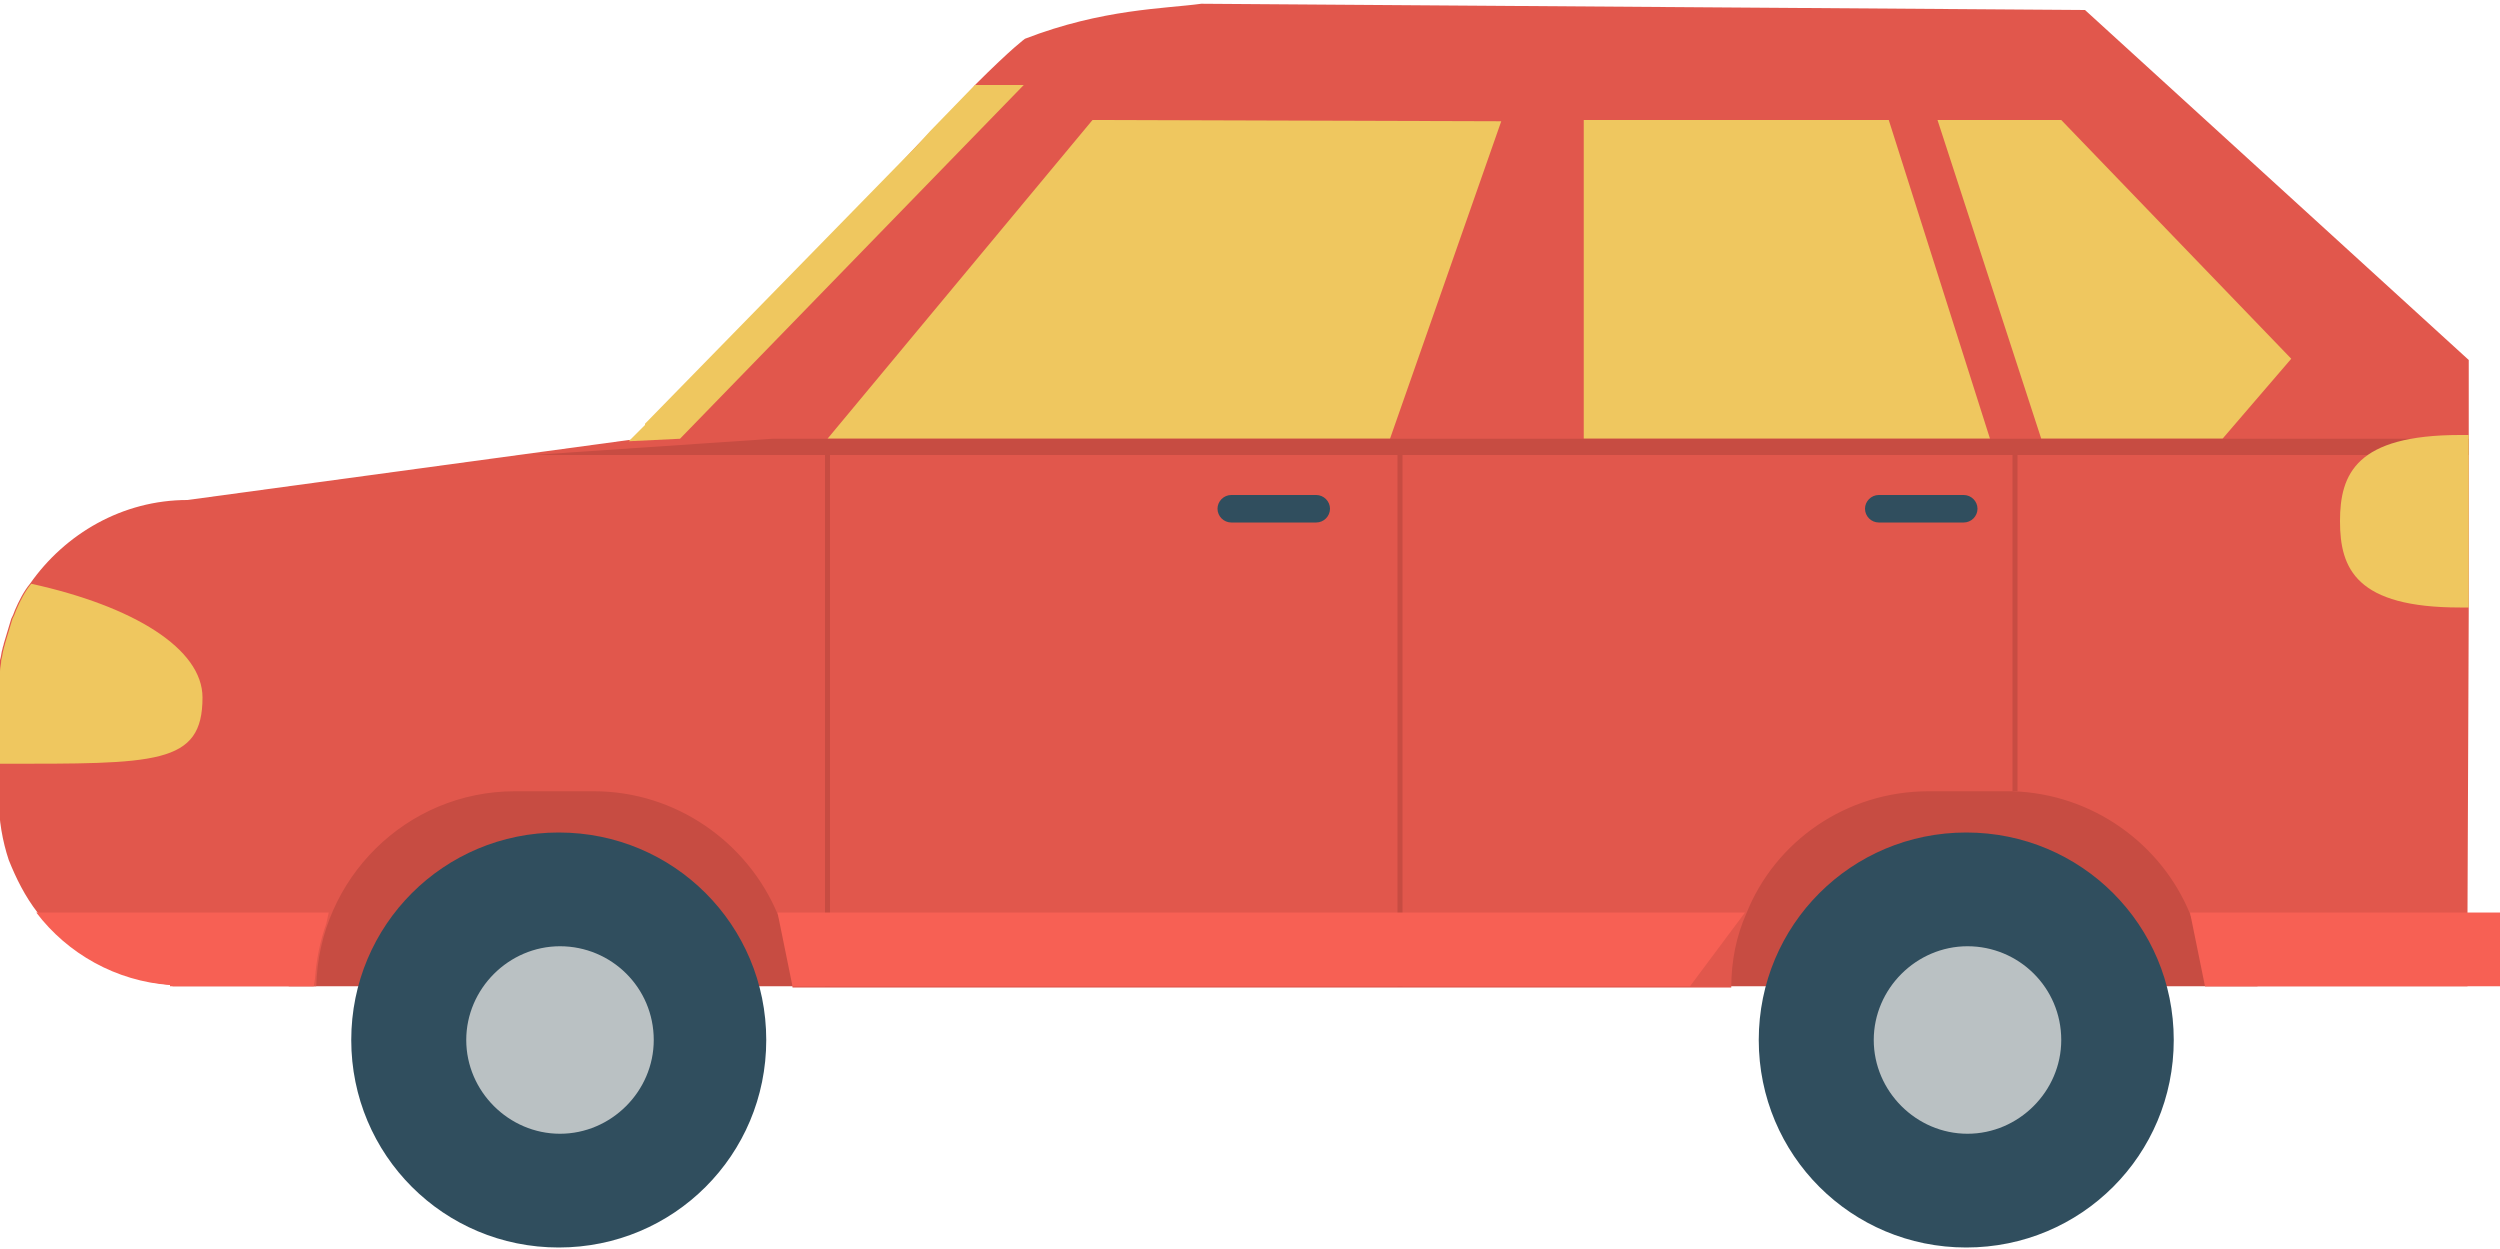
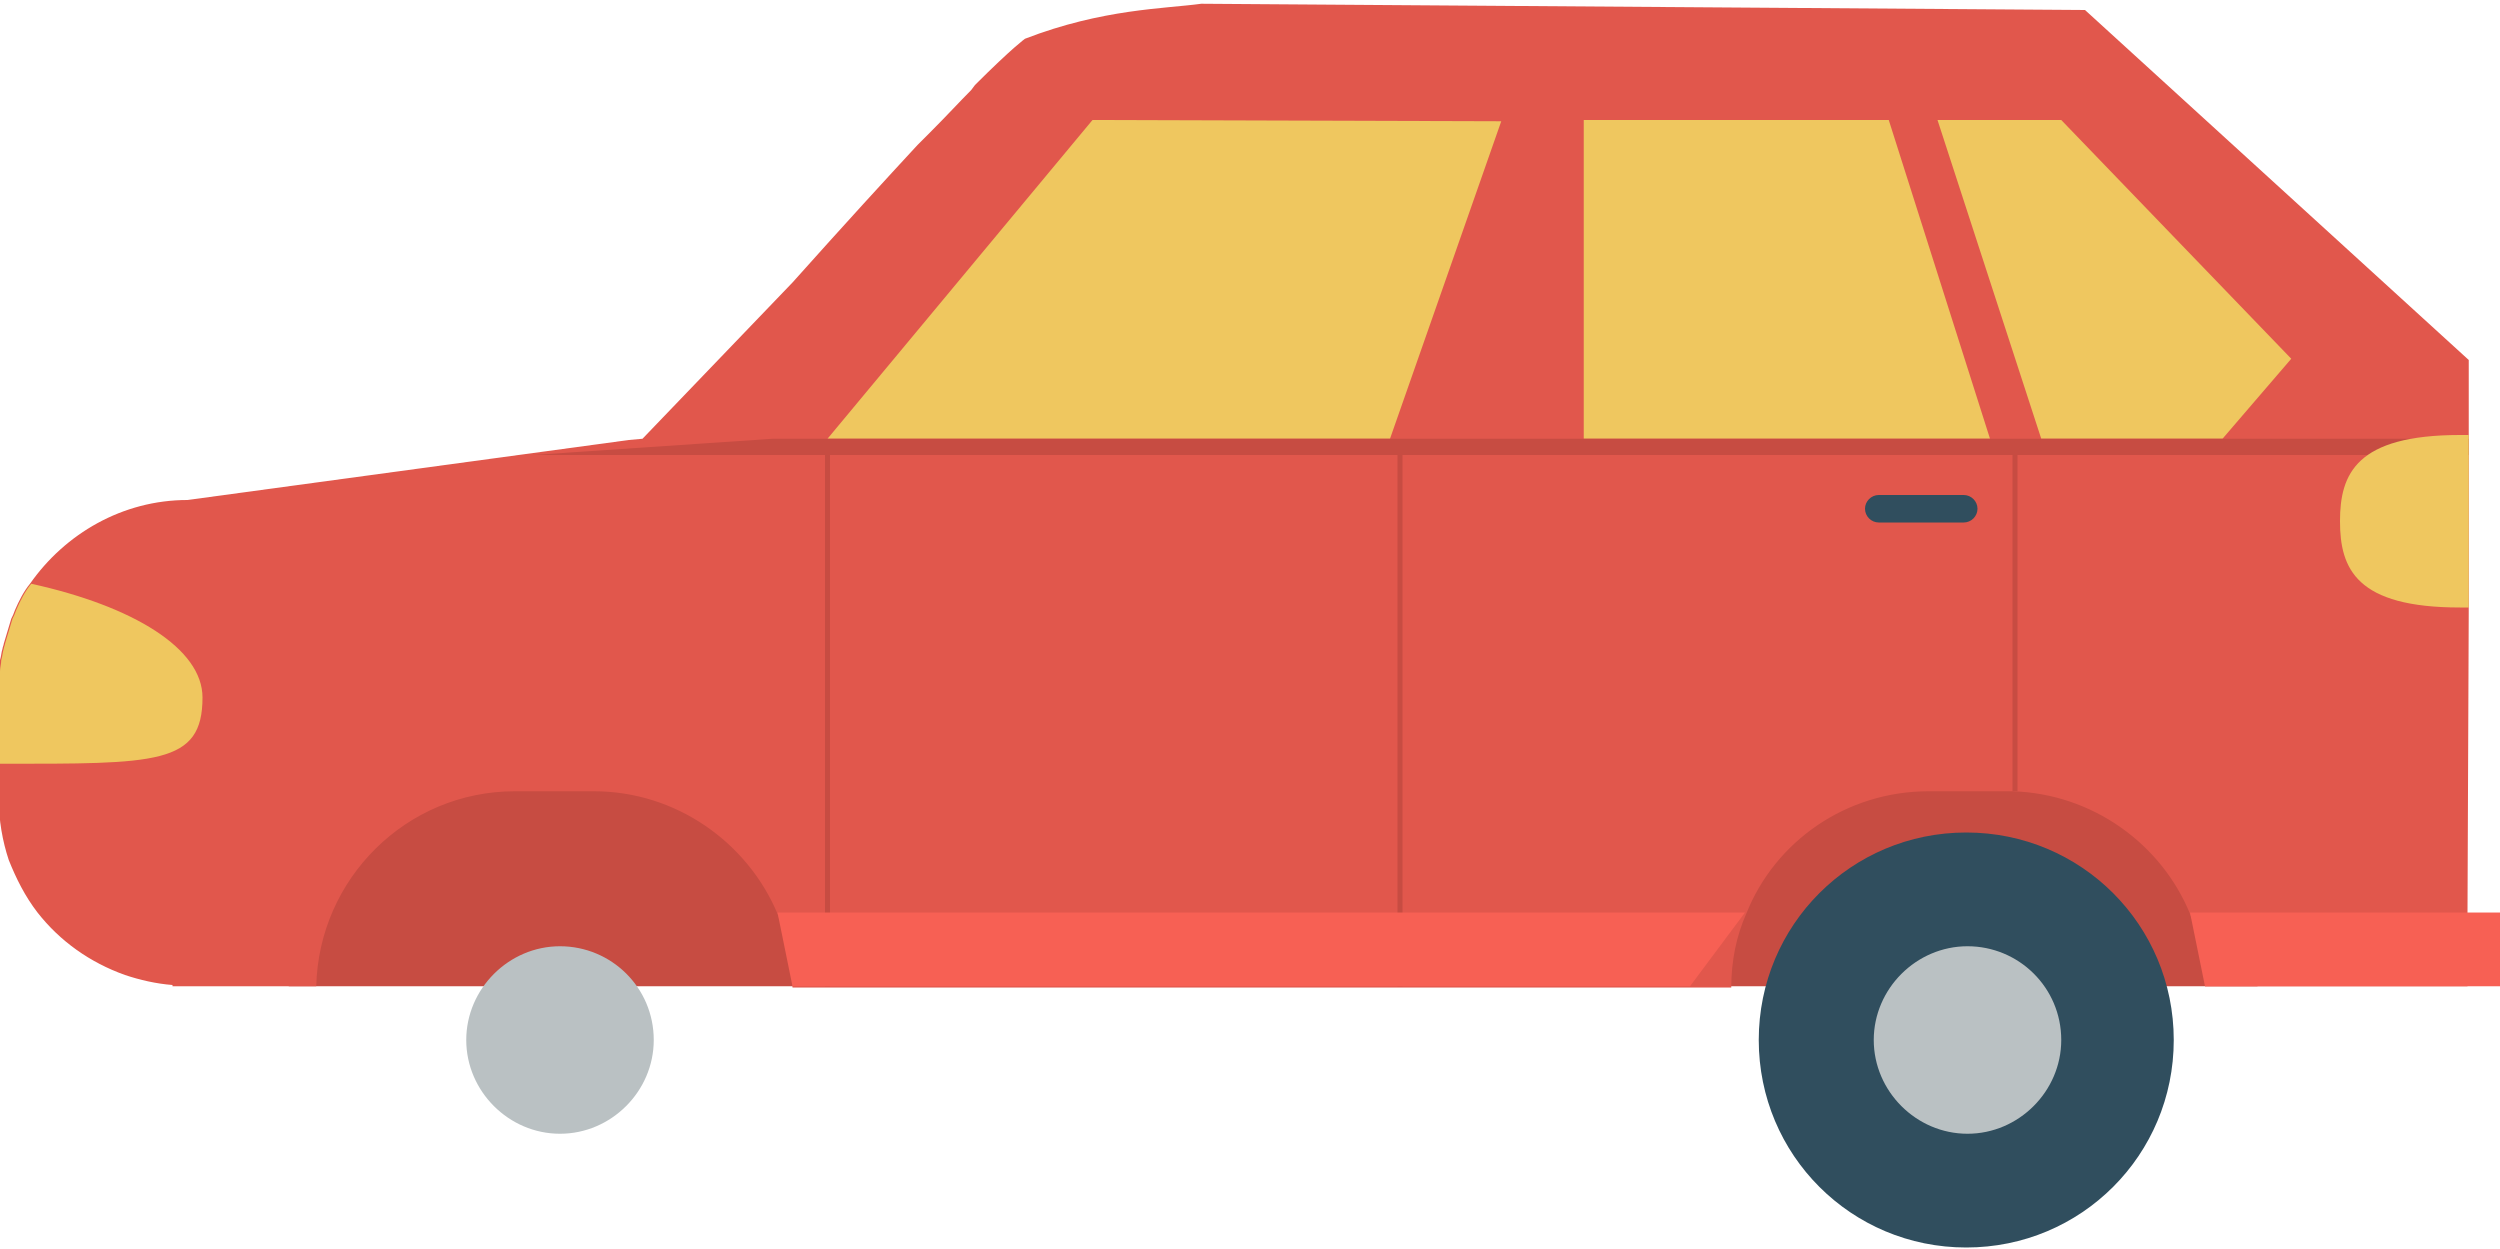
<svg xmlns="http://www.w3.org/2000/svg" version="1.1" id="Layer_1" x="0px" y="0px" viewBox="0 0 200 99.9" style="enable-background:new 0 0 200 99.9;" xml:space="preserve">
  <style type="text/css">
	.st0{fill:#C74C42;}
	.st1{fill:none;}
	.st2{fill:#E1574C;}
	.st3{fill:#304E5E;}
	.st4{fill:#BAC1C3;}
	.st5{fill:#EFC75F;}
	.st6{fill:#F76054;}
</style>
  <g>
    <g>
      <rect x="23.1" y="61.1" class="st0" width="42.9" height="17.8" />
      <rect x="137.7" y="61.1" class="st0" width="42.9" height="17.8" />
      <path class="st1" d="M52.3,31.1l-0.6,2.8l-0.3,1.2c0.1-0.4,0.1-0.8,0.2-1.1C51.7,33,52,32,52.3,31.1z" />
      <path class="st2" d="M197.5,28.8v1.9l0,4.2v1.5l0,12.3L197.4,73l0,5.9h-21c0-2.1-0.5-4-1.2-5.8c-2.3-5.6-7.8-9.6-14.2-9.8    c-0.1,0-0.3,0-0.4,0h-6.3c-6.6,0-12.3,4-14.6,9.8h0c0,0,0,0,0,0c-0.8,1.8-1.2,3.8-1.2,5.9H63.4c0-2.1-0.5-4.1-1.2-5.9    c-2.4-5.7-8.1-9.8-14.7-9.8h-6.3c-8.7,0-15.7,7-15.9,15.6H13.8v-0.1c-1.3-0.1-2.6-0.4-3.8-0.8c-2.8-1-5.2-2.7-7-5    c-1-1.3-1.7-2.7-2.3-4.2c0,0,0,0,0,0c-0.5-1.5-0.8-3.2-0.8-4.9v-8.8c0-0.3,0-0.7,0-1c0-0.1,0-0.3,0-0.4c0-0.3,0.1-0.6,0.1-0.9    c0.1-0.3,0.1-0.6,0.2-0.9c0-0.1,0.1-0.3,0.1-0.4c0.2-0.7,0.4-1.3,0.6-2c0.1-0.2,0.2-0.4,0.3-0.7c0.3-0.7,0.7-1.5,1.2-2.1h0    C5.2,42.7,9.8,40,15,40l35.3-4.8l1.1-0.1l12-12.5c4.2-4.7,7.5-8.3,10-11l1-1c1.3-1.3,2.4-2.5,3.3-3.4L78,6.8c3-3,4-3.7,4-3.7    c6.2-2.4,11.2-2.4,14.1-2.8l70.7,0.5l9.1,8.3L197.5,28.8z" />
      <g>
-         <path class="st3" d="M61.3,83.2c0,9.2-7.4,16.6-16.6,16.6c-9.2,0-16.6-7.4-16.6-16.6c0-9.2,7.4-16.6,16.6-16.6     C53.9,66.6,61.3,74,61.3,83.2z" />
        <path class="st4" d="M52.3,83.2c0,4.1-3.4,7.5-7.5,7.5c-4.1,0-7.5-3.4-7.5-7.5c0-4.1,3.4-7.5,7.5-7.5     C48.9,75.7,52.3,79,52.3,83.2z" />
      </g>
      <g>
        <path class="st3" d="M173.9,83.2c0,9.2-7.4,16.6-16.6,16.6c-9.2,0-16.6-7.4-16.6-16.6c0-9.2,7.4-16.6,16.6-16.6     C166.5,66.6,173.9,74,173.9,83.2z" />
        <path class="st4" d="M164.9,83.2c0,4.1-3.4,7.5-7.5,7.5c-4.1,0-7.5-3.4-7.5-7.5c0-4.1,3.4-7.5,7.5-7.5     C161.5,75.7,164.9,79,164.9,83.2z" />
      </g>
      <path class="st5" d="M16.2,55.8c0,5.4-3.7,5.3-16.2,5.3v-6c0-0.3,0-0.7,0-1c0-0.1,0-0.3,0-0.4c0-0.3,0.1-0.6,0.1-0.9    c0.1-0.3,0.1-0.6,0.2-0.9c0-0.1,0.1-0.3,0.1-0.4c0.2-0.7,0.4-1.3,0.6-2c0.1-0.2,0.2-0.4,0.3-0.7c0.3-0.7,0.7-1.5,1.2-2.1h0    C10.7,48.5,16.2,51.9,16.2,55.8z" />
      <polygon class="st5" points="66.2,35.1 111.2,35.1 120.1,9.7 87.4,9.6   " />
      <polygon class="st5" points="126.7,9.6 126.7,35.1 159.2,35.1 151.1,9.6   " />
      <polygon class="st5" points="155,9.6 163.3,35.1 177.8,35.1 183.3,28.7 164.9,9.6   " />
      <rect x="111.8" y="35.5" class="st0" width="0.4" height="43.4" />
      <rect x="161" y="35.5" class="st0" width="0.4" height="27.8" />
      <rect x="66" y="35.5" class="st0" width="0.4" height="43.4" />
      <polygon class="st0" points="197.5,36.4 42.6,36.4 61.8,35.1 197.5,35.1   " />
-       <polygon class="st5" points="81.9,6.8 54.4,35.1 50.3,35.3 51.6,34 51.6,33.9 73.4,11.6 74.4,10.5 77.7,7.1 78,6.8   " />
      <path class="st5" d="M197.5,34.8c-0.2,0-0.5,0-0.7,0c-8.3,0-9.6,3.1-9.6,6.9c0,3.8,1.3,6.9,9.6,6.9c0.2,0,0.5,0,0.7,0V34.8z" />
-       <path class="st3" d="M106.4,40.7c0,0.6-0.5,1.1-1.1,1.1h-6.8c-0.6,0-1.1-0.5-1.1-1.1l0,0c0-0.6,0.5-1.1,1.1-1.1h6.8    C105.9,39.6,106.4,40.1,106.4,40.7L106.4,40.7z" />
      <path class="st3" d="M158.2,40.7c0,0.6-0.5,1.1-1.1,1.1h-6.8c-0.6,0-1.1-0.5-1.1-1.1l0,0c0-0.6,0.5-1.1,1.1-1.1h6.8    C157.7,39.6,158.2,40.1,158.2,40.7L158.2,40.7z" />
      <polygon class="st6" points="200,78.9 176.4,78.9 175.2,73 200,73   " />
-       <path class="st6" d="M2.9,73c2.5,3.3,6.4,5.5,10.7,5.8v0.1h11.5l0.1-0.6c0.1-1.5,0.4-3,0.9-4.4l0.2-0.9H2.9z" />
      <polygon class="st6" points="135.2,78.9 63.4,78.9 62.2,73 139.6,73   " />
    </g>
  </g>
</svg>